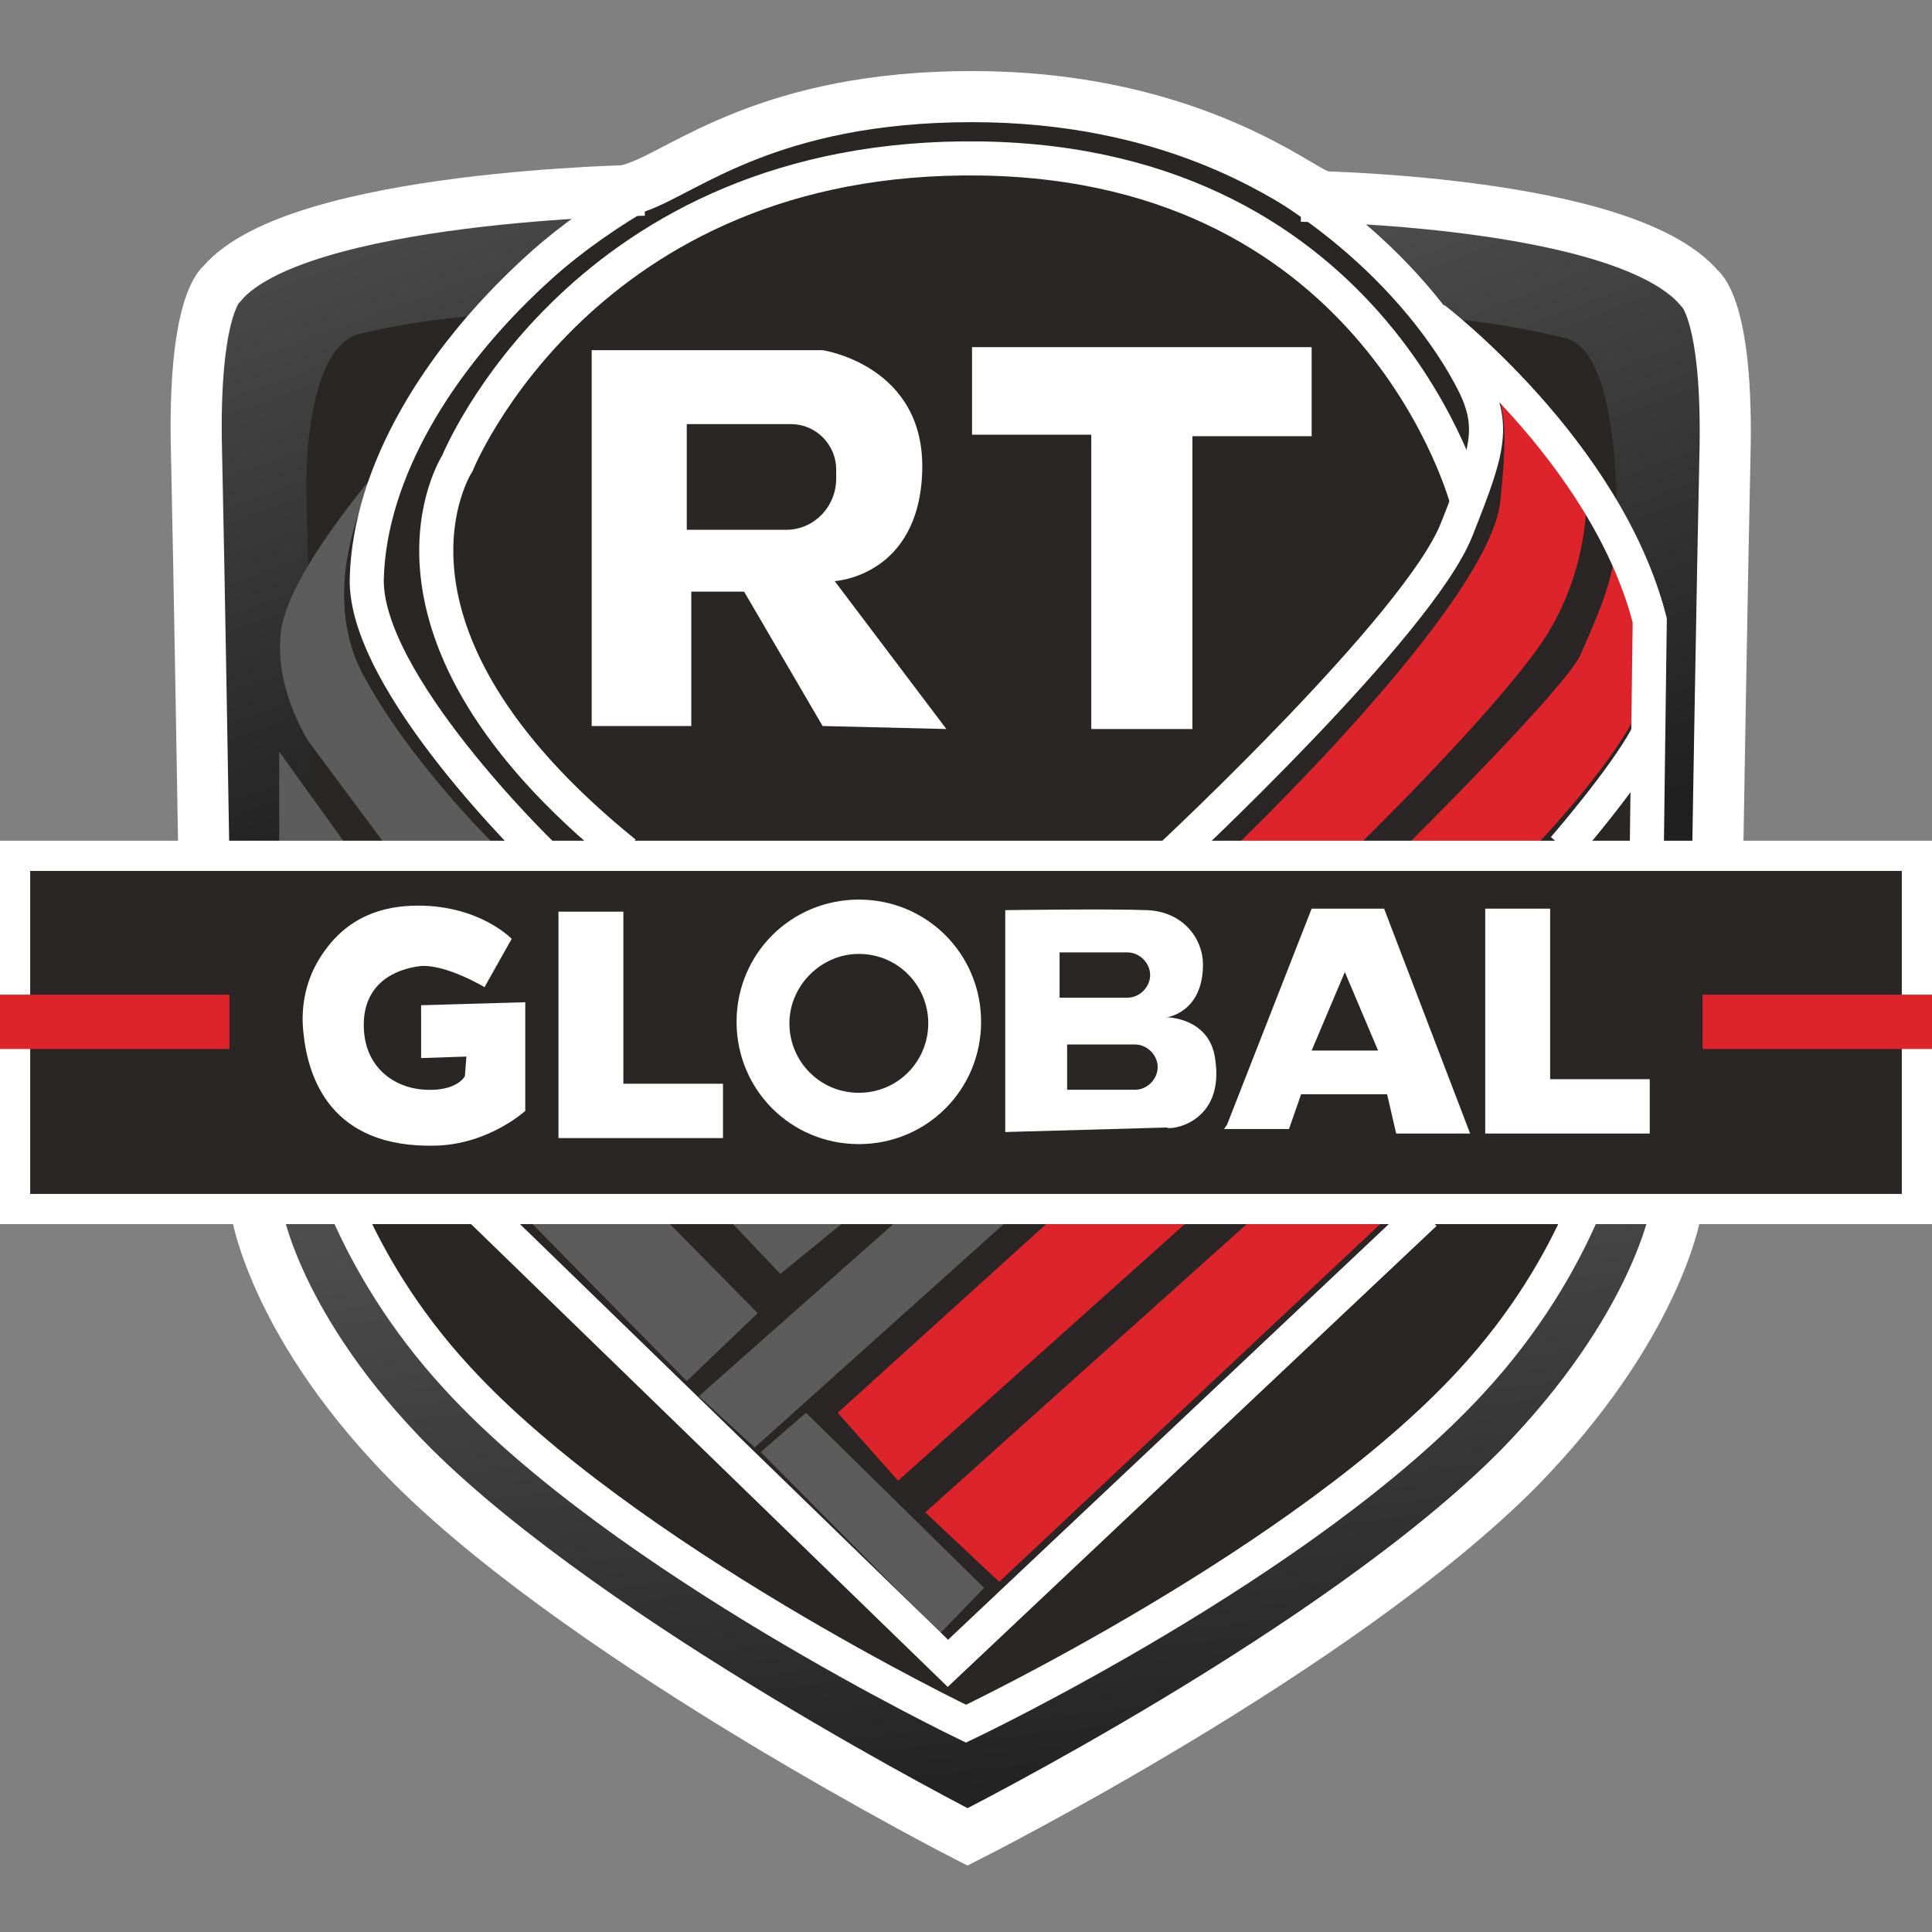
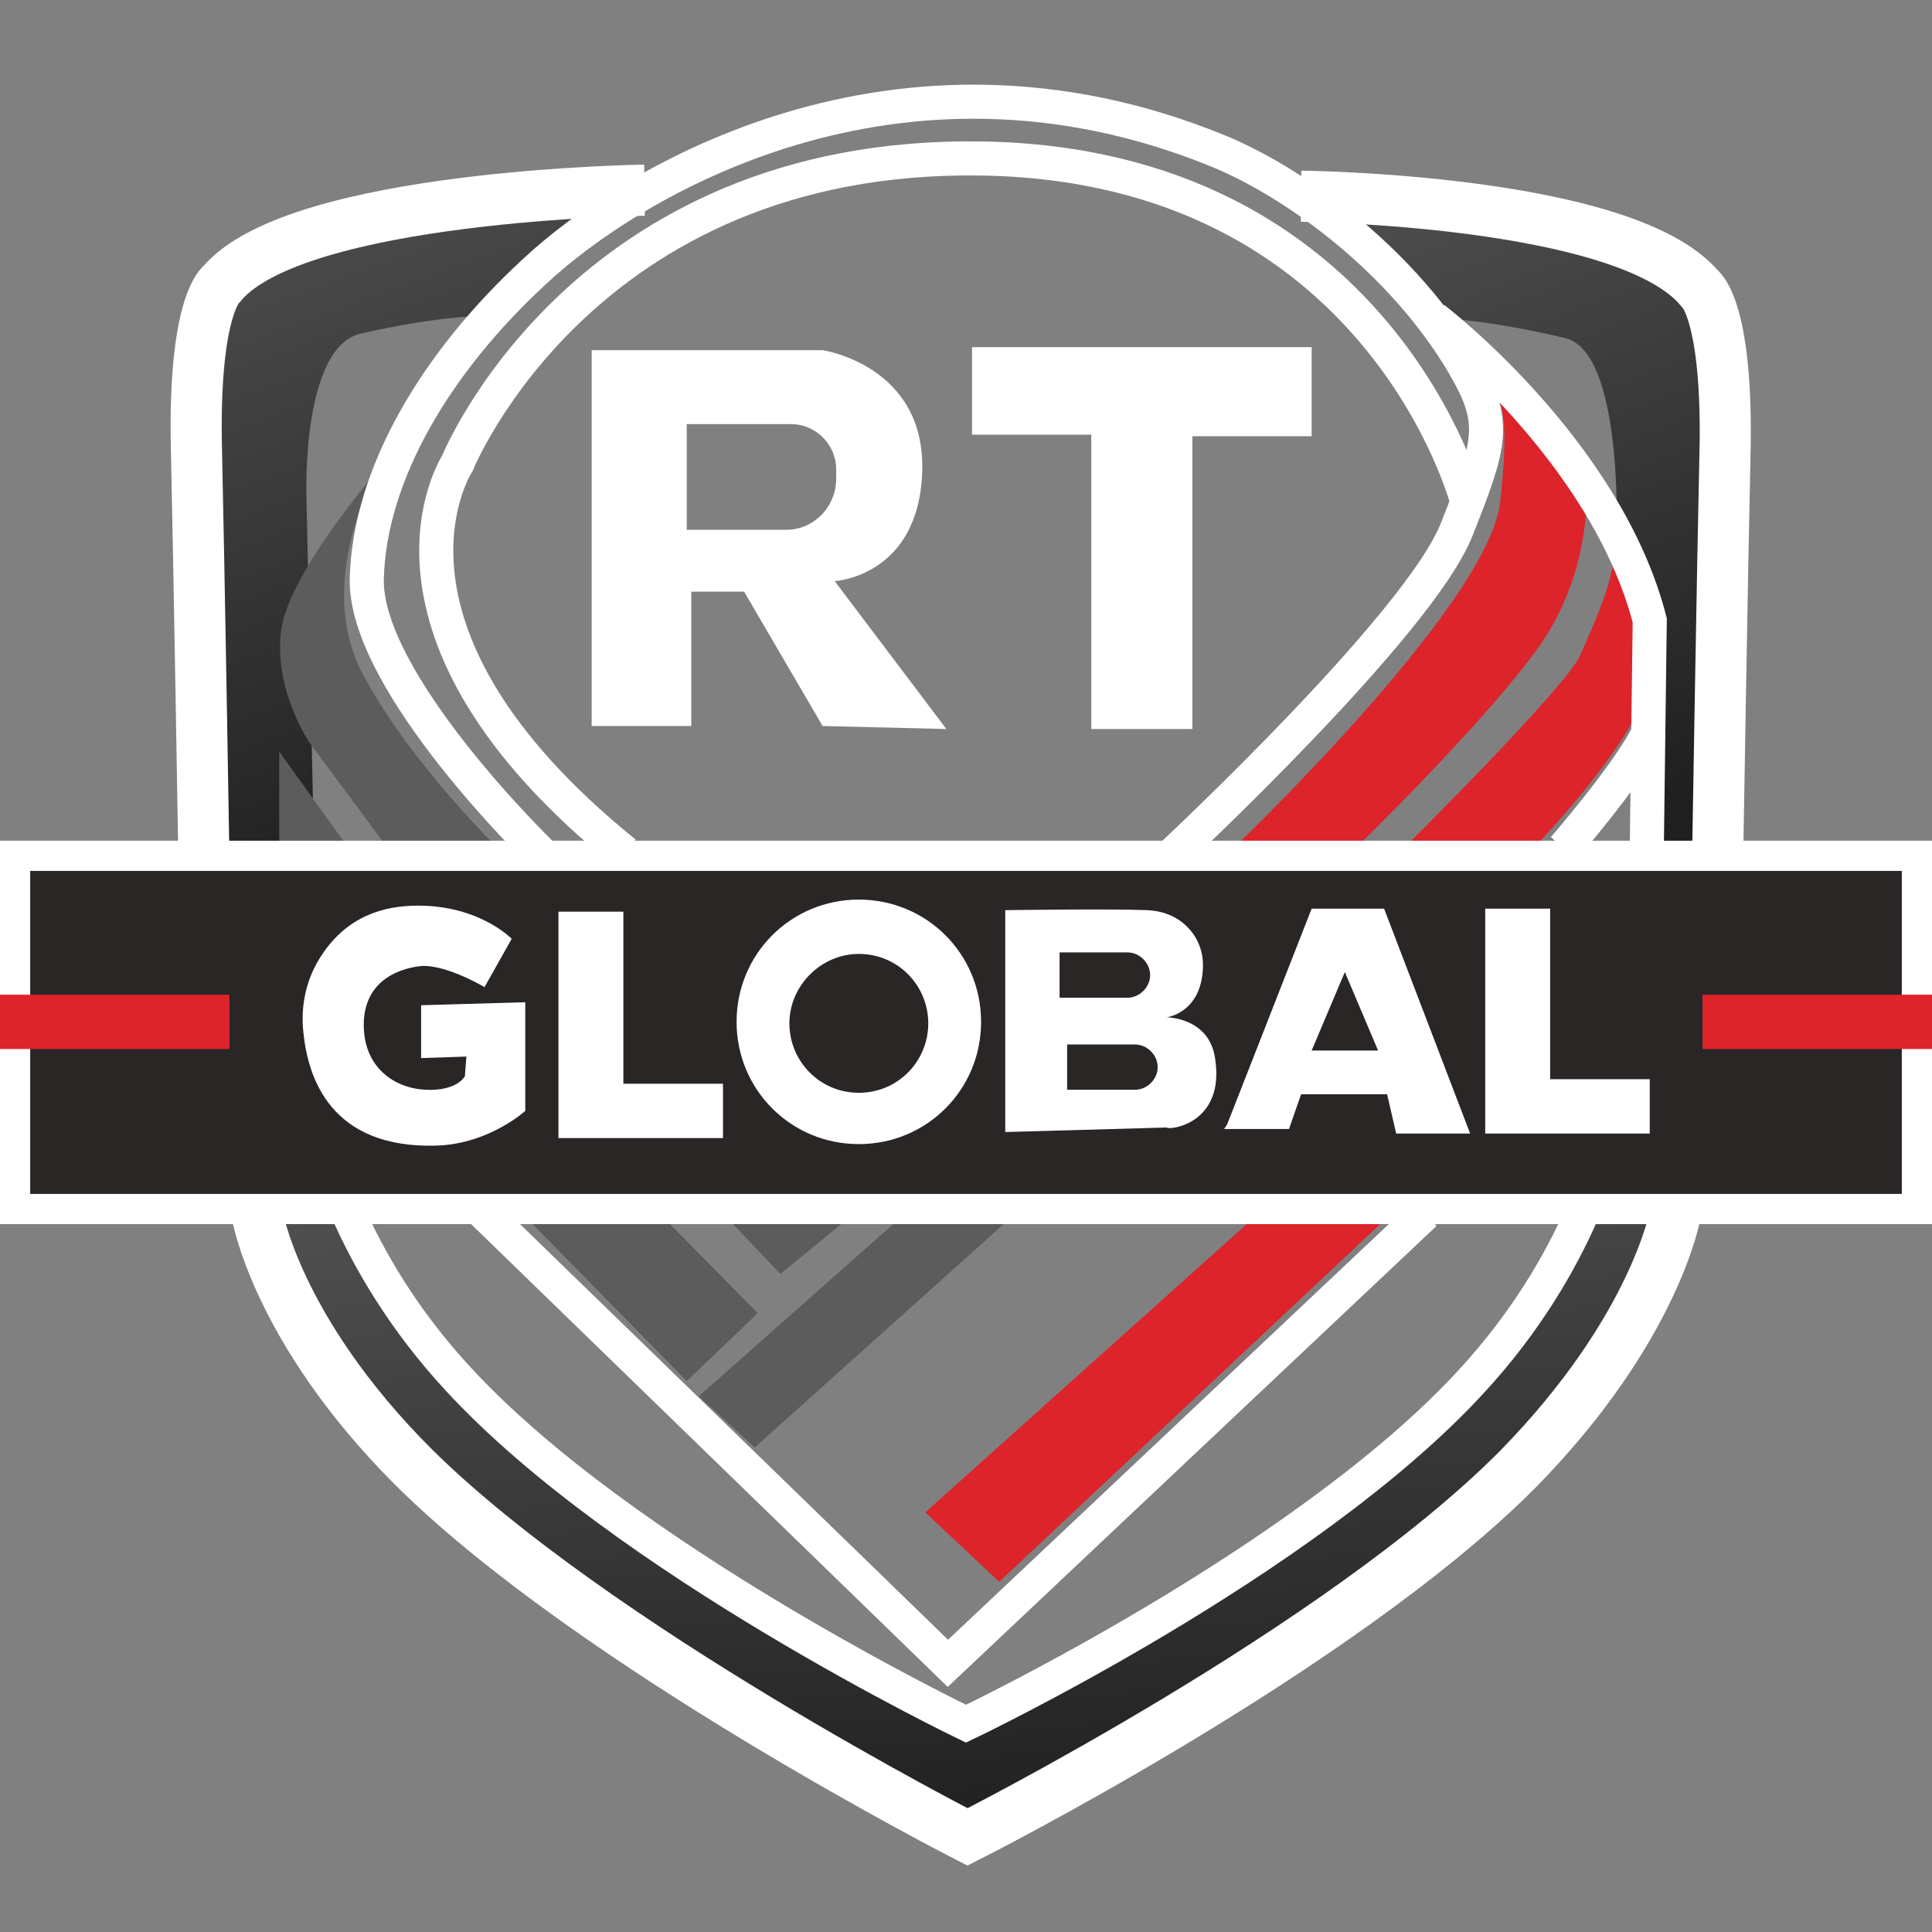
<svg xmlns="http://www.w3.org/2000/svg" version="1.1" id="Layer_1" x="0px" y="0px" viewBox="0 0 128 128" enable-background="new 0 0 128 128" xml:space="preserve">
  <rect x="0" y="0" width="128" height="128" fill="#808080" stroke="none" />
  <g>
-     <path fill="#292625" stroke="#FFFFFF" stroke-width="3.386" stroke-miterlimit="10" d="M102.1,91.5C96.8,101.8,64,117.8,64,117.8   s-29.9-15.5-36.6-24.2c-16.1-21.2-9.6-72.4-9.6-72.4s15.8-5.9,24.4-8.8c3.2-1.1,8.8-6,22.2-6c13.3,0,20.6,5.3,22.5,6.3   c7.8,4,22.6,8.5,22.6,8.5S116.1,64.6,102.1,91.5z" />
    <linearGradient id="SVGID_1_" gradientUnits="userSpaceOnUse" x1="15.32" y1="130.843" x2="35.121" y2="76.424" gradientTransform="matrix(1 0 0 -1 0 130)">
      <stop offset="0" style="stop-color:#5C5C5C" />
      <stop offset="1" style="stop-color:#202020" />
    </linearGradient>
    <path fill="url(#SVGID_1_)" d="M13.6,56.2h7.2l-0.5-23.5c0,0-0.3-9.7,3.6-10.6c5.2-1.2,8.5-1.2,8.5-1.2l5.4-5l4.9-3.2   c0,0-22.2,1.3-26.6,4.7c-4.4,3.4-3.1,11-3.1,11L13.6,56.2z" />
    <linearGradient id="SVGID_00000177481812327190427700000013710938212682873239_" gradientUnits="userSpaceOnUse" x1="92.171" y1="132.58" x2="113.04" y2="78.126" gradientTransform="matrix(1 0 0 -1 0 130)">
      <stop offset="0" style="stop-color:#5C5C5C" />
      <stop offset="1" style="stop-color:#202020" />
    </linearGradient>
    <path fill="url(#SVGID_00000177481812327190427700000013710938212682873239_)" d="M113.7,56.9h-4.6l0.2-15.8l-2.2-6.1   c0,0,0.4-11.7-3.4-12.6c-5-1.2-8.1-1.3-8.1-1.3L90.4,16l-4.7-3.3c0,0,21.4,1.3,25.6,4.7c4.2,3.4,3,11.2,3,11.2L113.7,56.9   L113.7,56.9z" />
    <linearGradient id="SVGID_00000150801027240060433210000008797322663759636394_" gradientUnits="userSpaceOnUse" x1="62.101" y1="66.623" x2="68.45" y2="8.79" gradientTransform="matrix(1 0 0 -1 0 130)">
      <stop offset="0" style="stop-color:#5C5C5C" />
      <stop offset="1" style="stop-color:#202020" />
    </linearGradient>
    <path fill="url(#SVGID_00000150801027240060433210000008797322663759636394_)" d="M16.9,80.3h6c0,0,5.1,11,14.6,17.8   c9.5,6.7,26.4,16.2,26.4,16.2S88.1,101,93.3,95.7c9.6-9.8,8.3-10.4,11.5-15.2h6.2c0,0-3.5,10.6-10.4,16.9   c-12.9,11.6-36.5,24.4-36.5,24.4l-26.3-16c0,0-12.3-9.8-14.1-12.2C20.4,89.4,16.9,80.3,16.9,80.3L16.9,80.3z" />
    <path fill="#DD242B" d="M81.3,56.6c0,0,17.4-16.5,18.1-23.4c0.6-5.7,0.1-5.8-0.4-8.3l6.1,7.1c0,0,0.5,5.4-2.9,10.5   c-3.5,5.1-12.8,14.1-12.8,14.1L81.3,56.6L81.3,56.6z" />
    <path fill="#DD242B" d="M93,56.2c0,0,10.8-10.7,11.7-12.8c0.9-2.1,2.3-4.9,2.4-7.9c0,0,3.5,5.7,2.1,10c-1.3,4.3-7.9,11-7.9,11   L93,56.2z" />
    <path fill="#5C5C5C" d="M33.4,56.6c0,0-6.1-5.8-9.4-12C20.8,38.4,25,31.2,25,31.2s-6.1,7-6.4,10.8c-0.4,3.8,1.9,7.2,1.9,7.2   l5.5,7.4H33.4z" />
    <path fill="#5C5C5C" d="M23.1,56.2l-4.6-6.4v6.4H23.1z" />
-     <path fill="#DD242B" d="M70.3,80.2L55.5,93.6l4,4.5l20-17.9H70.3z" />
    <path fill="#DD242B" d="M83.6,80.2l-22.3,20l4.9,4.6l26.2-24.6H83.6z" />
    <path fill="#5C5C5C" d="M60.2,80.2L46.3,92.5l3.7,3.4l17.5-15.7H60.2z" />
    <path fill="#5C5C5C" d="M47.9,80.4l3.8,4l4.9-4H47.9z" />
    <path fill="#5C5C5C" d="M43.5,80.2l6.7,6.8l-4.7,4.5L34.4,80.2H43.5z" />
-     <path fill="#5C5C5C" d="M50.4,96.2l11.9,12l2.9-3L53.4,93.6L50.4,96.2z" />
    <path fill="#292625" stroke="#FFFFFF" stroke-width="2" stroke-miterlimit="10" d="M127,56.7H1v23.4h126V56.7z" />
    <path fill="#DD242B" d="M128,65.9h-15.2v3.6H128V65.9z" />
    <path fill="#DD242B" d="M15.2,65.9H0v3.6h15.2V65.9z" />
    <path fill="#FFFFFF" d="M55.3,38.5c0,0,5.6-0.3,5.8-7.3c0.2-7-6.6-8-6.6-8H39.2v24.9h6.6v-8.9l3.5,0l5.2,8.9l8.2,0.2L55.3,38.5   L55.3,38.5z M52.1,35.1h-6.6v-7h6.9c1.7,0,3,1.4,3,3v0.6C55.4,33.6,53.9,35.1,52.1,35.1L52.1,35.1z" />
    <path fill="#FFFFFF" d="M86.9,23H64.4v5.8h7.9v19.5H79V28.9h7.9V23z" />
    <path fill="none" stroke="#FFFFFF" stroke-width="2.258" stroke-miterlimit="10" d="M77.7,56.6c0,0,16.3-15.2,18.8-21.5   c2.3-5.8,2.7-7.1,0.5-10.9" />
    <path fill="none" stroke="#FFFFFF" stroke-width="2.258" stroke-miterlimit="10" d="M97.2,33.2c0,0-5.8-22.3-32.2-22.7   c-26.4-0.4-34.7,20.2-34.7,20.2s-7.2,11,11.1,25.8" />
    <path fill="none" stroke="#FFFFFF" stroke-width="2.258" stroke-miterlimit="10" d="M35.9,56.6c0,0-11.8-11.4-11.6-18.3   c0.2-7,4.7-14.4,11.1-20.3c6.3-5.9,24-16.7,45.3-8c5.6,2.3,13.7,8.3,17.5,16.5" />
    <path fill="none" stroke="#FFFFFF" stroke-width="2.258" stroke-miterlimit="10" d="M103.6,56.2c0,0,4-4.6,5.5-7.4" />
    <path fill="none" stroke="#FFFFFF" stroke-width="2.258" stroke-miterlimit="10" d="M95,21.1c0,0,11.4,8.7,14.3,20l-0.2,15.5" />
    <path fill="none" stroke="#FFFFFF" stroke-width="3.386" stroke-miterlimit="10" d="M86.2,13c0,0,21.4,0.2,26.4,6.1   c0,0,1.8,1.2,1.7,10.2c-0.2,9-0.5,27.4-0.5,27.4" />
    <path fill="none" stroke="#FFFFFF" stroke-width="3.386" stroke-miterlimit="10" d="M42.7,12.6c0,0-23,0.3-28,6.2   c0,0-1.8,1.2-1.7,10.2c0.2,9,0.5,27.4,0.5,27.4" />
    <path fill="none" stroke="#FFFFFF" stroke-width="2.258" stroke-miterlimit="10" d="M94.4,80.4l-31.6,29.8l-31-30.1" />
    <path fill="none" stroke="#FFFFFF" stroke-width="3.386" stroke-miterlimit="10" d="M111,80.4c0,0-1.3,7.6-10.4,16.9   c-11.9,12-36.5,24.4-36.5,24.4s-24.7-12.6-36.7-24.5c-9.2-9.2-10.4-16.9-10.4-16.9" />
    <path fill="none" stroke="#FFFFFF" stroke-width="2.258" stroke-miterlimit="10" d="M104.8,80.4c-1.4,3.2-3.7,7.2-7.3,11.1   c-11,12-33.5,22.7-33.5,22.7s-22.7-10.9-33.7-22.9c-3.6-3.9-5.9-7.9-7.3-11.1" />
    <path fill="#FFFFFF" d="M32.1,65.4l1.8-3.2c0,0-2.1-2.2-6.2-2.2c-2.3,0-4.7,0.7-6.4,3.3c-1,1.5-1.4,3.3-1.2,5.1   c0.3,3,1.8,7.7,8.8,7.5c3.5-0.1,5.9-2.3,5.9-2.3v-7.2l-6.9,0.2v3.5l3-0.1l-0.1,1.3c0,0-0.5,1-2.6,0.9c-2.1-0.1-4.1-1.5-4.1-4.3   c0-2.7,2-3.7,3.8-3.9C29.6,63.9,32.1,65.4,32.1,65.4L32.1,65.4z" />
    <path fill="#FFFFFF" d="M41.3,71.8V60.4H37v11.3V75v0.4h10.9v-3.6H41.3z" />
    <path fill="#FFFFFF" d="M102.7,71.5V60.2h-4.3v11.3v3.2v0.4h10.9v-3.6H102.7z" />
    <path fill="#FFFFFF" d="M56.9,59.6c-4.5,0-8.1,3.6-8.1,8.1s3.6,8.1,8.1,8.1s8.1-3.6,8.1-8.1S61.4,59.6,56.9,59.6z M56.9,72.4   c-2.6,0-4.6-2.1-4.6-4.6s2.1-4.6,4.6-4.6c2.6,0,4.6,2.1,4.6,4.6S59.5,72.4,56.9,72.4z" />
    <path fill="#FFFFFF" d="M80.5,70.1c-0.4-2.7-3.2-2.7-3.2-2.7s2.4-0.3,2.4-3.5c0-1.7-1.3-3.5-3.7-3.6c-2.4-0.1-9.4,0-9.4,0v14.7   l10.7-0.3C77.4,74.9,81.2,74.5,80.5,70.1z M70.2,63.1h4.5c0.8,0,1.5,0.7,1.5,1.5c0,0.8-0.7,1.5-1.5,1.5h-4.5V63.1z M75.2,72.2h-4.5   v-3h4.5c0.8,0,1.5,0.7,1.5,1.5C76.7,71.5,76,72.2,75.2,72.2z" />
    <path fill="#FFFFFF" d="M91.7,60.2h-4.8l-5.6,14.3l-0.2,0.3l4.3,0l0.8-2.3h5.7l0.6,2.6l4.9,0L91.7,60.2L91.7,60.2z M86.9,69.6   l2.2-5.2l2.2,5.2H86.9L86.9,69.6z" />
  </g>
</svg>